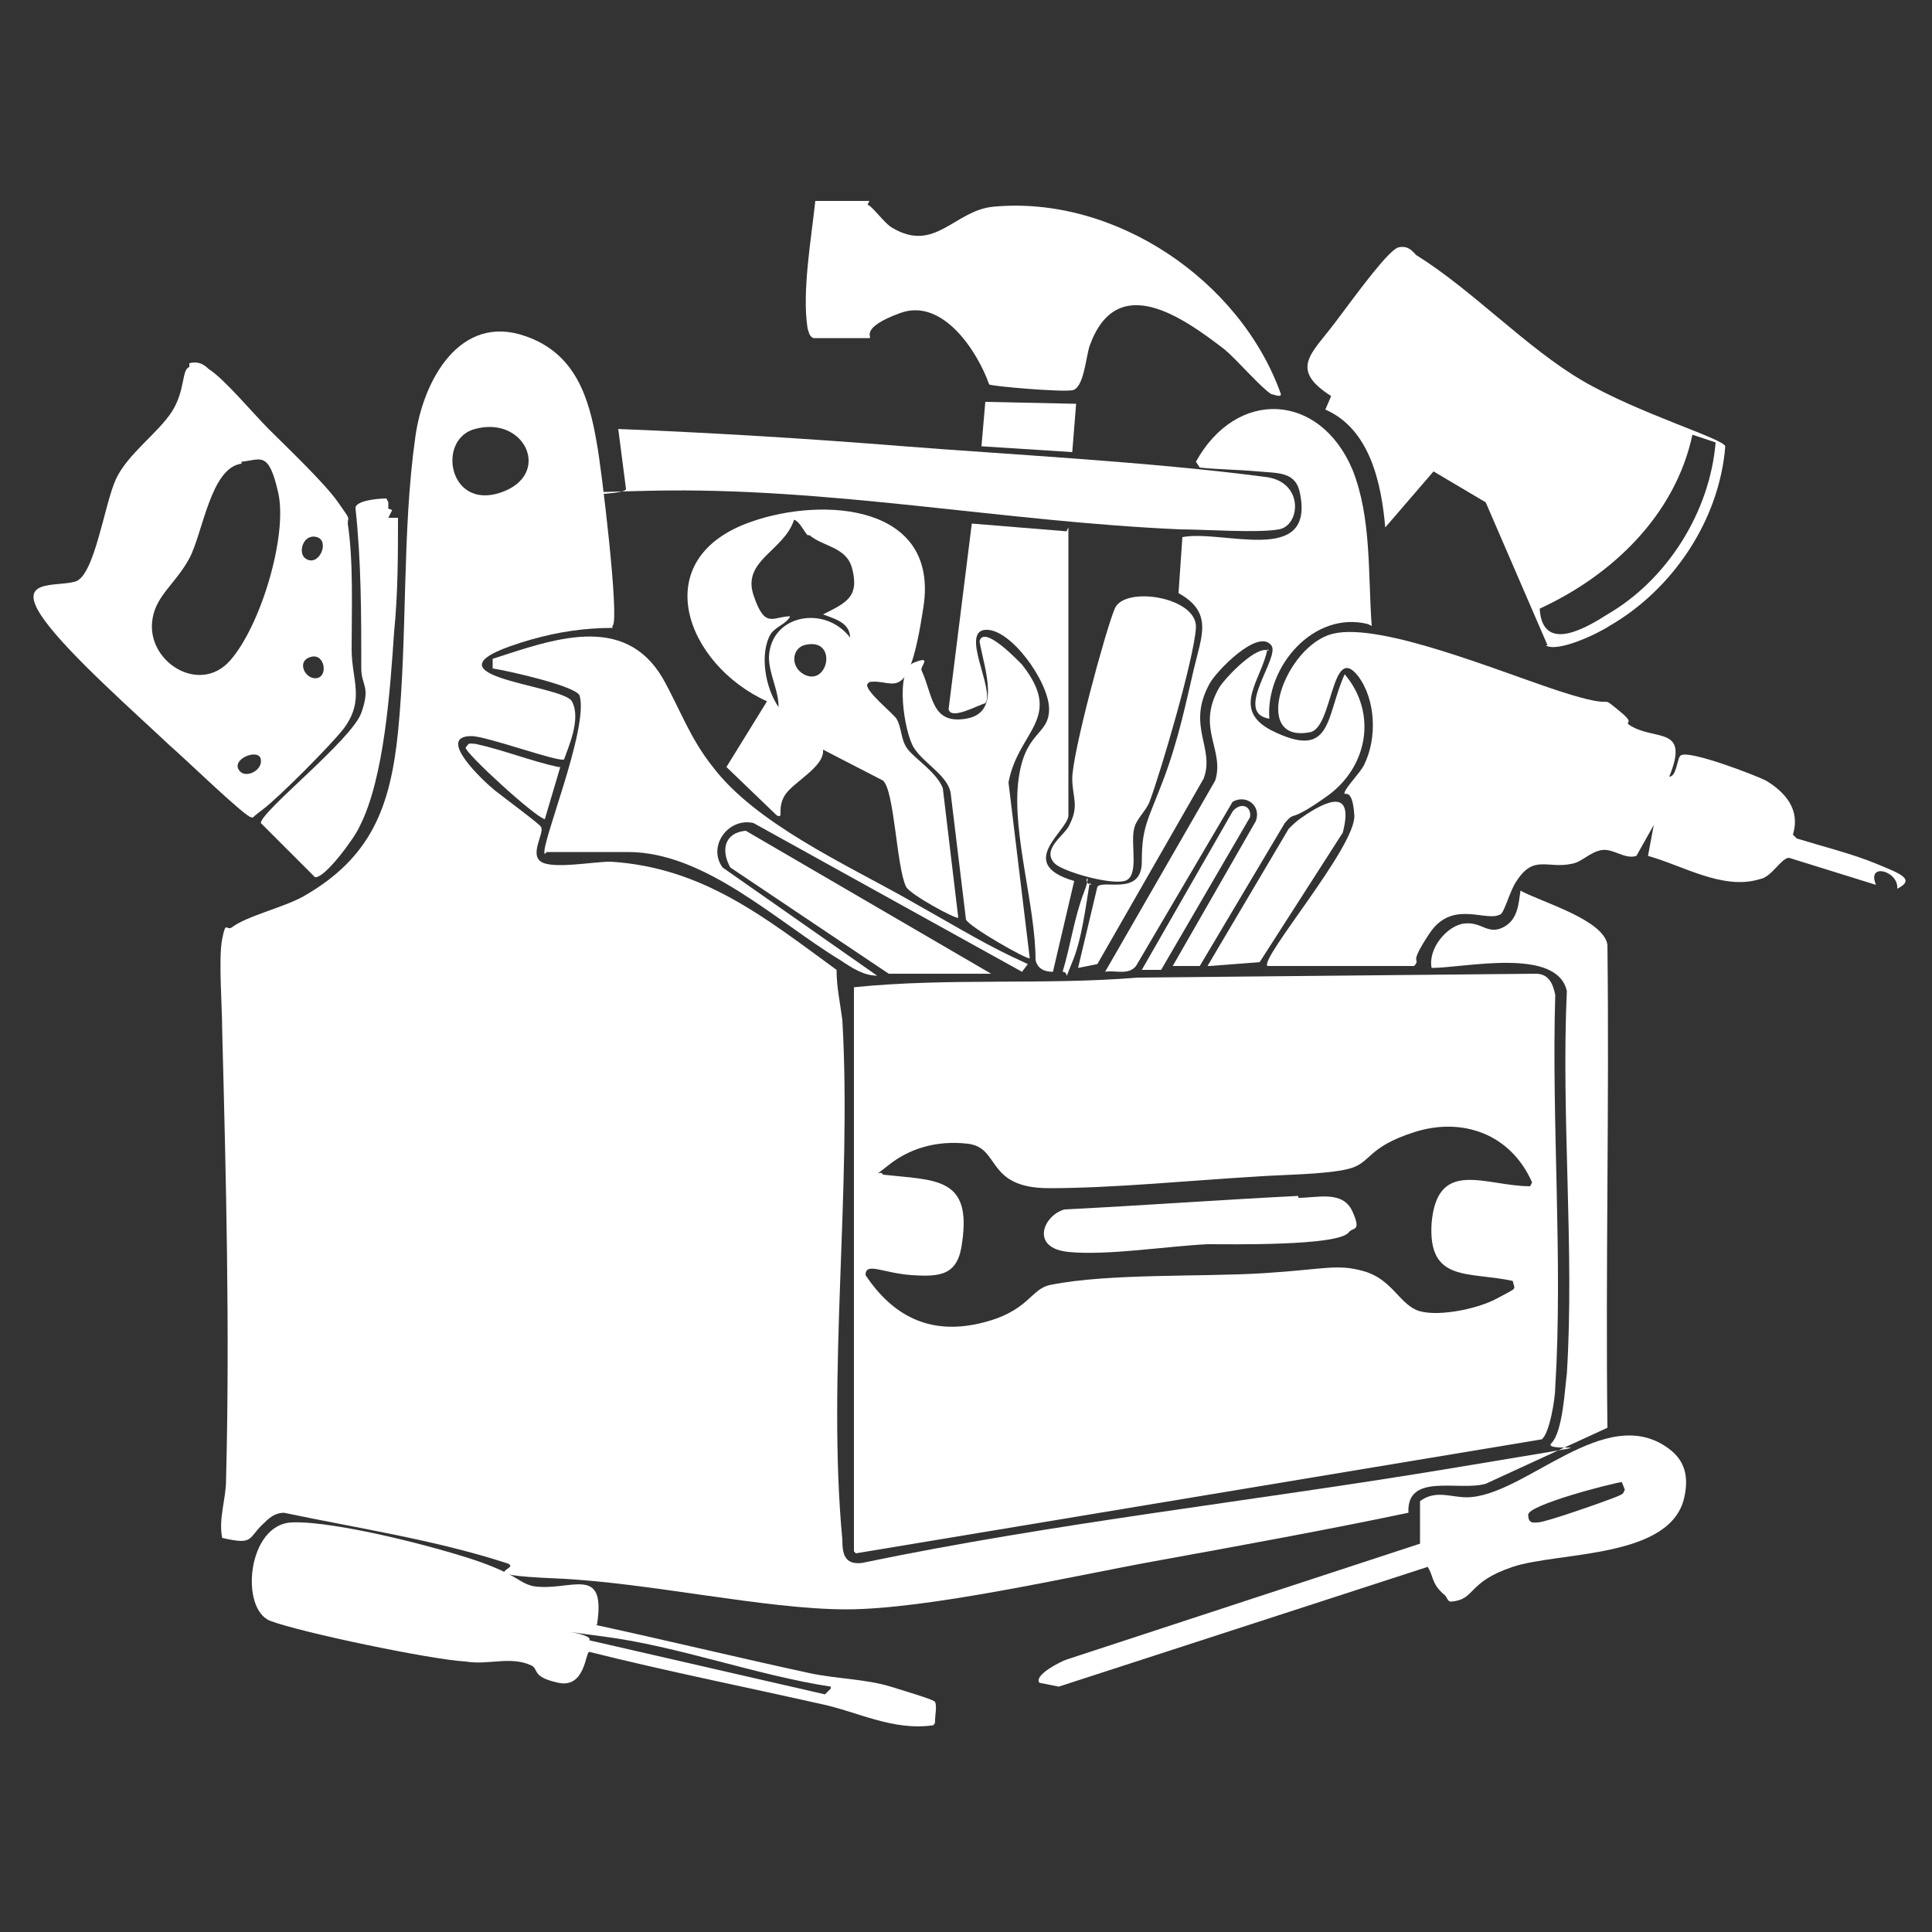
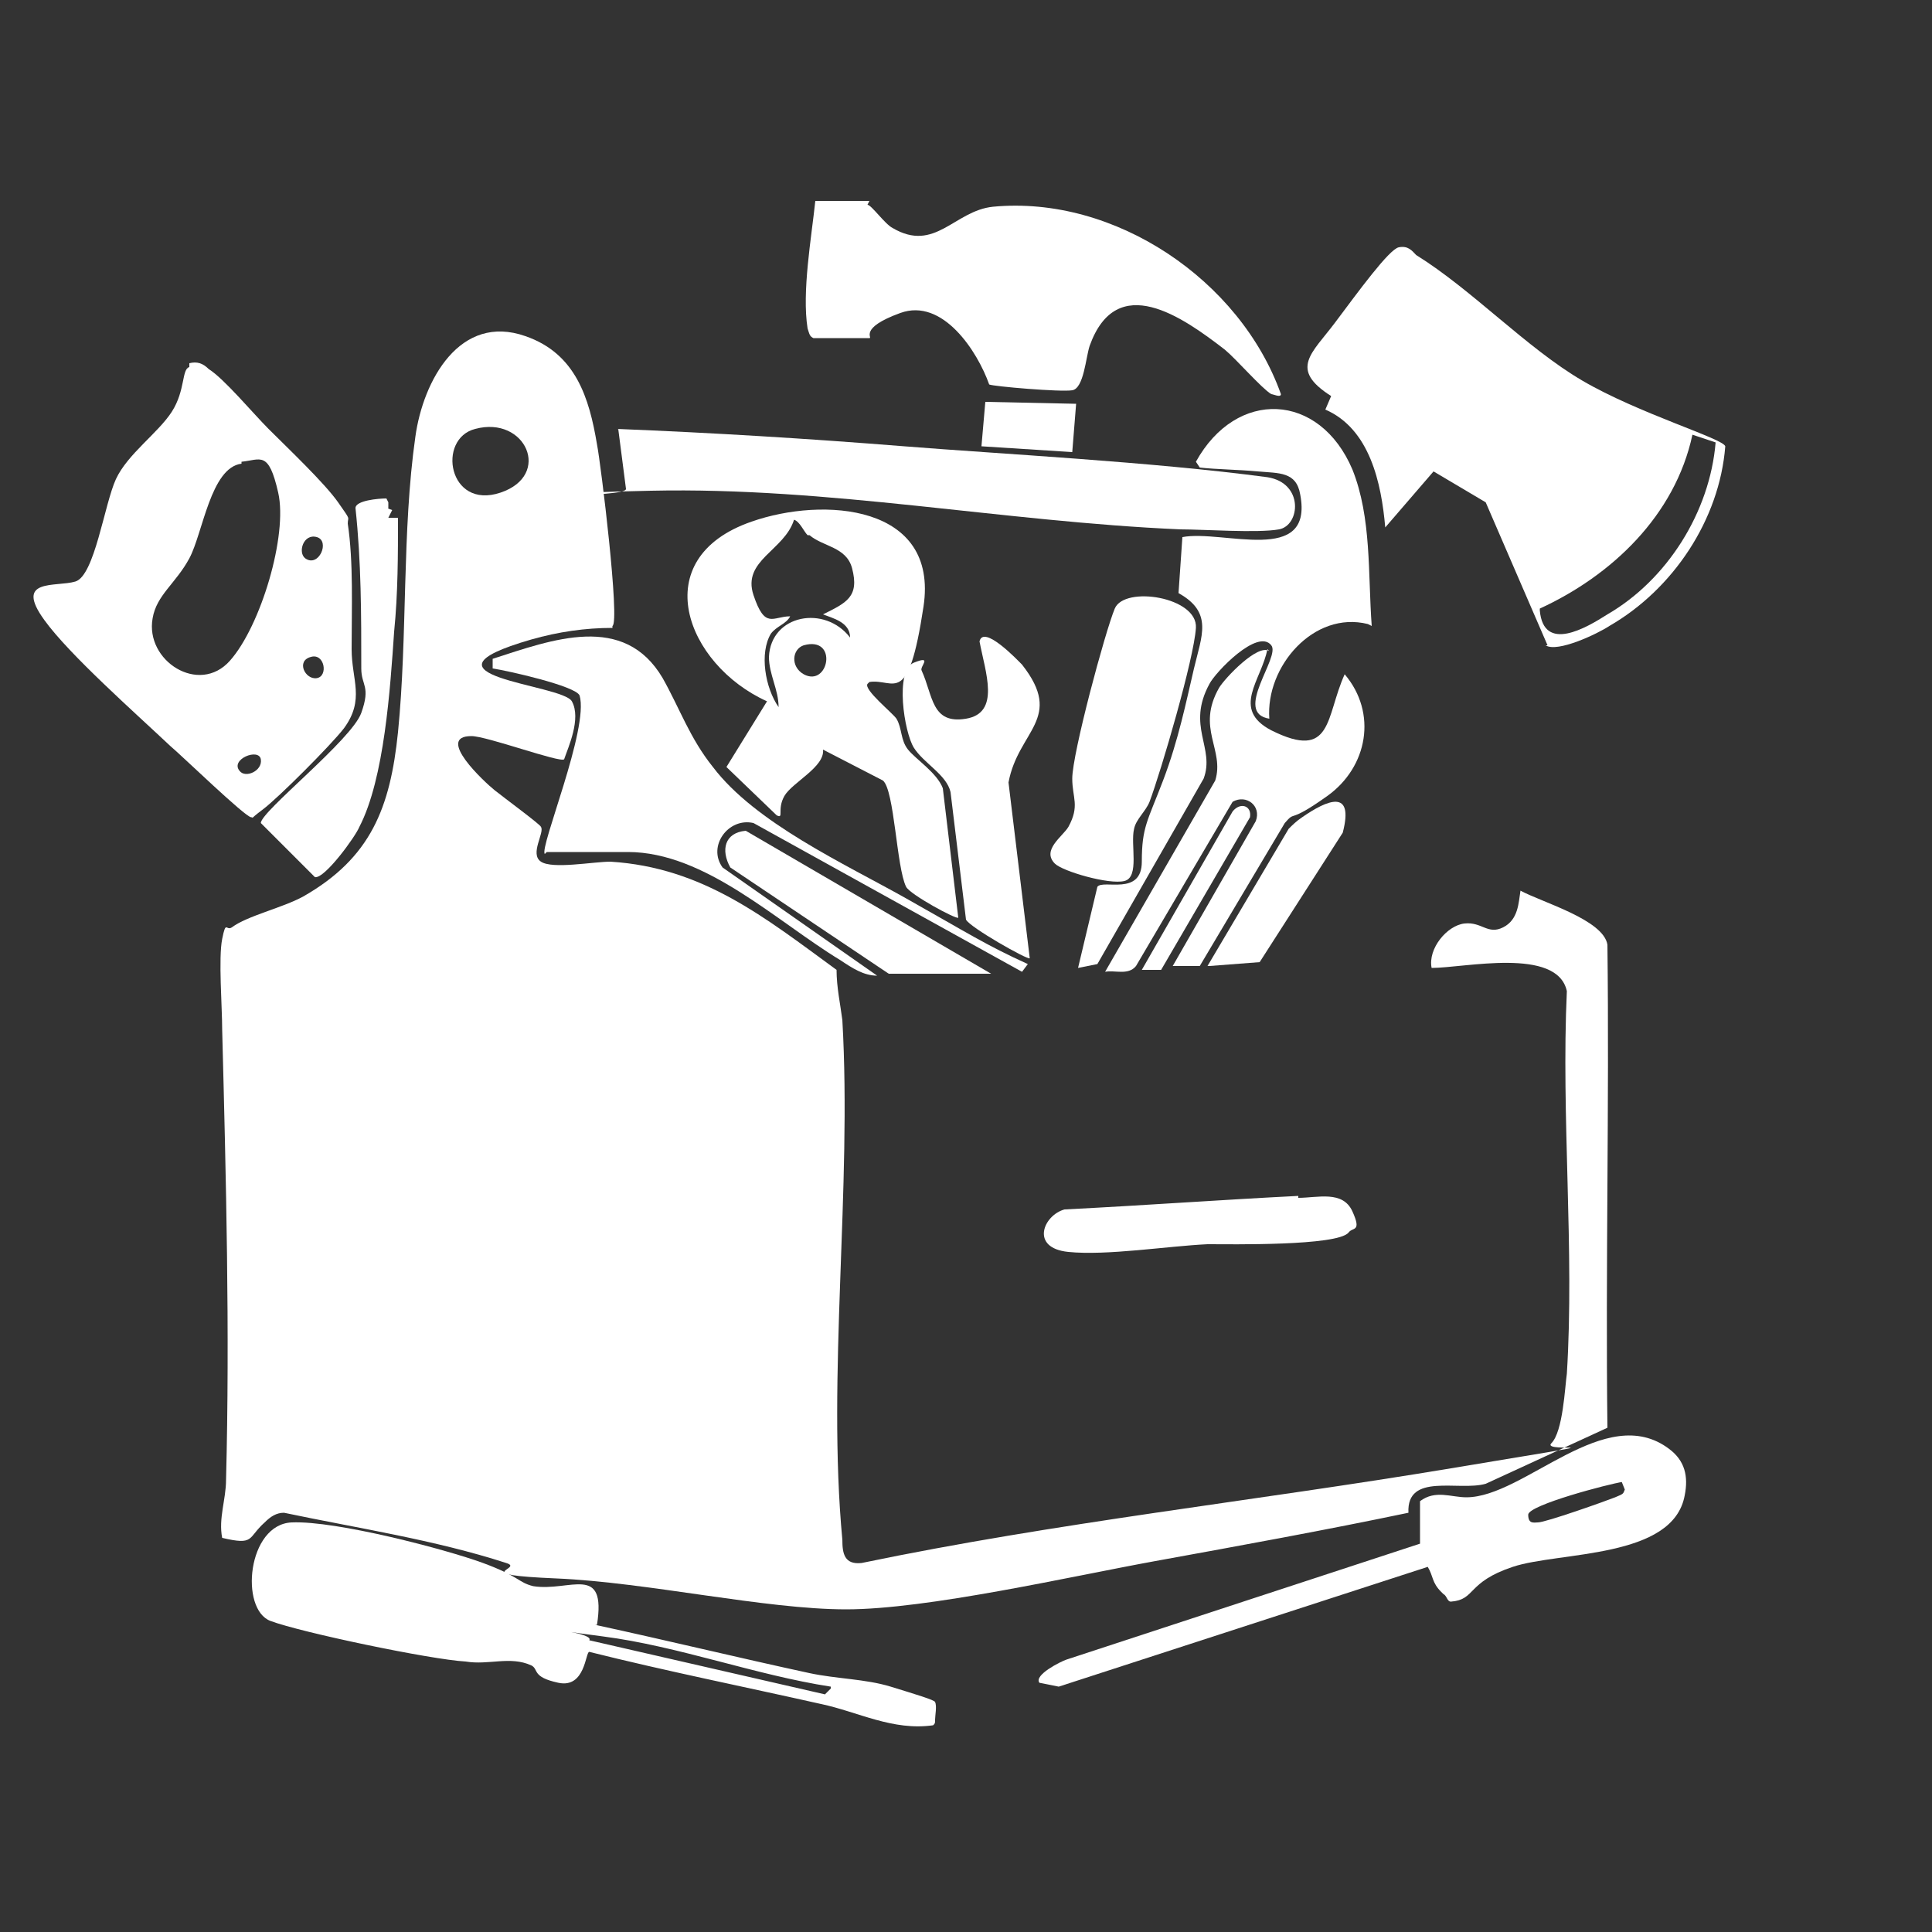
<svg xmlns="http://www.w3.org/2000/svg" id="Layer_1" version="1.1" viewBox="0 0 100 100">
  <rect x="0" y="0" width="100" height="100" fill="#333333" stroke="none" />
  <defs>
    <style>
      .st0 {
        fill: #fff;
      }
    </style>
  </defs>
  <path class="st0" d="M31.7,32.5c-1.4,0-2.8.2-4.2.6-6.6,1.9,1.6,2.3,2.1,3.2s-.2,2.4-.4,3c-.2.2-4-1.2-4.8-1.2-1.9,0,.7,2.4,1.2,2.8s2.4,1.8,2.4,1.9c.2.3-.6,1.4,0,1.8s2.7,0,3.6,0c4.8.3,8,2.9,11.7,5.6,0,.9.2,1.8.3,2.6.5,8.7-.8,18.4,0,26.9,0,.7.1,1.3,1,1.2,10.1-2.1,20.3-3.2,30.5-4.9s4.6-.7,5.2-1.3.7-2.9.8-3.6c.4-6.4-.3-13.3,0-19.8-.5-2.3-5.3-1.2-7-1.2-.2-1,.8-2.2,1.7-2.3s1.2.6,2,.2.8-1.3.9-1.9c1.1.6,4.3,1.5,4.5,2.8.1,8.3-.1,16.7,0,25l-6.3,2.9c-1.4.4-4.1-.6-4,1.5-4.3.9-8.7,1.7-13.1,2.5s-11.8,2.5-16,2.5-10.3-1.4-15-1.6-1.6-.5-2.6-.8c-3.7-1.2-7.7-1.8-11.5-2.6-.4,0-.7.2-1,.5-.9.8-.5,1.2-2.2.8-.2-1,.2-2,.2-3,.2-7.7,0-15.6-.2-23.3,0-1.2-.2-3.7,0-4.7s.2-.4.5-.6c.8-.6,2.6-1,3.7-1.6,3.5-2,4.5-4.6,4.9-8.5.5-5,.2-10.4.9-15.3.4-2.9,2.3-6.4,5.7-5.2,2.6.9,3.3,3.2,3.7,5.6.2,1,1.2,9.2.8,9.4ZM24.6,22.2c-2,.5-1.4,4.2,1.3,3.3s1.3-4-1.3-3.3Z" />
-   <path class="st0" d="M44.2,80.3v-29.2c4.9-.5,9.8-.1,14.7-.5l20.6-.2c.7,0,.9.6,1,1.1-.2,6.5.4,13.8,0,20.3,0,.6-.3,2.4-.7,2.7l-35.5,5.9ZM79.3,61.2c-1.1-2.5-3.6-3.4-6.1-2.6s-2.2,1.6-3.4,1.9-3.5.3-4.8.4c-3.4.2-7.4.6-10.7.6s-2.5-2.1-4.2-2.3-3.1.3-4.1,1.1-.4.2-.3.5c2.7.3,4.6.1,4.1,3.5-.2,1.7-1.1,1.8-2.6,1.7s-2.4-.7-2.4,0c1.4,2.1,3.3,3.1,5.9,2.5s2.6-1.8,3.7-2c3-.6,7.8-.4,11-.6s3.8-.5,5.2-.1,1.8,1.6,2.7,2,3.1,0,4.2-.6.9-.4.8-.9c-2.3-.5-4.4.1-4.2-3,.3-3.4,2.8-1.9,5.1-1.9Z" />
-   <path class="st0" d="M65.6,50c-.4-.4,4.6-6.2,4.5-7.8s-.6-.9-.5-1.2.8-1,1-1.4c.7-1.4.6-3.4-.3-4.6-1.4-1.8-1.3,2.7-2.5,2.9-3.1.6-1.3-4.5,1.2-5.1s8.7,2,11.8,3,1.9.1,2.9.9.4.6.6.8c1.3.9,3.2,0,2.1,2.7.4,0,.4-1,.6-1.1.4-.3,3.8,1,4.4,1.3,1,.6,1.8,1.5,1.4,2.8l.2.2c1.3.4,2.9.8,4.1,1.3s2.1.8,1.1,1.3c.1-.9-1.6-1.4-1.1-.2l-4.5-1.4c-.4,0-.9,1-1.5,1.1-1.9.6-4-.7-5.8-1.2l.3-1.6-.9,1.6c-.6.2-1.2-.4-1.8-.3s-1,.6-1.5.7c-1.3.3-2-.5-2.9.9-.3.4-.6,1.5-.8,1.7-.7.5-2.5-.8-3.7,1s-.4,1.2-.8,1.7h-7.5Z" />
  <path class="st0" d="M80.1,33.4l-3.2-7.4-2.7-1.6-2.5,2.9c-.2-2.3-.8-5.1-3.1-6.1l.3-.7c-2.2-1.4-1-2.2.2-3.8s2.8-3.8,3.3-3.9.7.2.9.4c2.9,1.8,5.7,4.8,8.6,6.5s7.3,3,7.4,3.4c-.3,3.8-2.7,7.4-6,9.3-.6.4-2.7,1.4-3.3,1ZM79.7,31.6c.2,2.2,2.4.9,3.5.2,3.1-1.8,5.3-5.3,5.6-8.9l-1.2-.4c-.9,4.2-4.2,7.3-7.9,9Z" />
  <path class="st0" d="M9.8,18.8c.4-.1.7,0,1,.3.8.5,2.3,2.3,3.1,3.1,1,1,2.9,2.8,3.6,3.8s.5.7.5,1.1c.3,2,.2,4.4.2,6.5,0,1.6.7,2.6-.4,4.1-.7.9-3.4,3.6-4.2,4.2s-.4.4-.6.4c-.3,0-3.6-3.2-4.2-3.7-1.8-1.7-5.2-4.7-6.5-6.5-1.6-2.2.6-1.7,1.6-2s1.5-4,2.1-5.3,2.2-2.4,2.9-3.5.5-2.2.9-2.3ZM12.5,24c-1.6.2-2,3.6-2.7,4.9s-1.7,1.9-1.9,3.1c-.4,2.2,2.4,4,4,2.2s3-6.5,2.5-8.7-.9-1.7-1.9-1.6ZM15.8,28.9c.7.5,1.3-.9.6-1.1s-1,.8-.6,1.1ZM16.1,34c-.8.2-.3,1.2.3,1.1s.4-1.3-.3-1.1ZM12.4,39.9c.3.4,1.2,0,1.1-.6s-1.6,0-1.1.6Z" />
  <path class="st0" d="M44.9,10.6c.2,0,.9,1,1.3,1.2,2.2,1.3,3.2-.9,5.2-1.1,6.3-.6,12.8,3.8,14.9,9.7,0,.2-.4,0-.5,0-.5-.3-1.8-1.8-2.4-2.3-2.2-1.7-5.6-4.1-7-.2-.2.6-.3,2.2-.9,2.3s-4.1-.2-4.3-.3c-.6-1.7-2.4-4.5-4.6-3.7s-1.4,1.3-1.6,1.3h-2.9c-.2-.1-.2-.2-.3-.5-.3-1.9.2-4.7.4-6.6h2.8Z" />
  <path class="st0" d="M30.8,84.1c3.7.8,7.4,1.7,11.1,2.5,1.4.3,2.9.3,4.2.7s2.3.7,2.3.8c.1.2,0,.7,0,.9s0,.2-.1.3c-2.1.3-3.9-.7-5.8-1.1-4-.9-8-1.7-12-2.7-.2,0-.2,1.9-1.6,1.6s-1-.7-1.4-.9c-1.1-.5-2.2,0-3.4-.2-1.8-.1-8.5-1.5-10.1-2.1s-1.2-5,1.1-5.1,8,1.4,9.9,2.1,1.8,1,2.6,1.2c1.9.3,3.8-1.2,3.3,2ZM43,87.3c-3.9-.6-7.9-2.1-11.8-2.6s-.4-.2-.7.2l12.2,2.8.3-.3Z" />
  <path class="st0" d="M70.8,32.3c-2.8-.7-5.3,2.2-5.1,4.9-1.9-.3.6-3.2.1-3.8-.7-.9-2.9,1.4-3.2,2-1.2,2.2.3,3.3-.3,4.9l-5.5,9.6-1,.2,1-4.2c.3-.4,2.3.5,2.3-1.3s.3-2.1,1.1-4.2,1.2-4.1,1.6-5.8,1-2.9-.8-3.9l.2-2.9c2.1-.4,6.8,1.5,6.1-2.2-.2-1.2-1.1-1.1-2.2-1.2s-2.1-.1-3-.2l-.2-.3c2.1-3.8,6.4-3.6,8.1.4,1,2.5.8,5.4,1,8.1Z" />
  <path class="st0" d="M31.9,22.2c5,.2,9.9.5,14.9.9s12.8.8,18.8,1.6c1.9.3,1.7,2.5.6,2.7s-3.9,0-5.1,0c-9.2-.4-18.2-2.2-27.4-2s-1.2.4-1.3-.1l-.4-3.1Z" />
  <path class="st0" d="M28.2,44.2c-.3-.3,2.3-6.5,1.8-8.2-.2-.5-3.8-1.3-4.5-1.4v-.5c3.1-1,6.8-2.4,8.8,1,.9,1.6,1.4,3.1,2.6,4.6,2.2,2.9,6.8,5,10,6.8s4.1,2.4,6.3,3.4l-.3.4-13.9-7.7c-1.3-.3-2.4,1.2-1.6,2.3l8,5.6c-.7,0-1.3-.4-1.9-.8-3.3-2-7-5.6-11-5.6h-4.2Z" />
  <path class="st0" d="M74.6,82.4c-.5-.5-.4-.8-.7-1.3l-19.1,6.2-1-.2c-.3-.4,1.1-1.1,1.4-1.2l18.3-6v-2.2c.8-.6,1.6-.2,2.4-.2,3,0,7.2-5,10.5-2.5.8.6,1,1.4.8,2.4-.6,3.3-6.5,2.9-8.9,3.7s-1.9,1.7-3.2,1.8c-.2,0-.2-.3-.4-.4ZM84,76.7c-.7.1-4.9,1.2-4.9,1.7s.3.4.5.4c.4,0,3.5-1.1,4-1.3s.4-.2.5-.4l-.2-.5Z" />
  <path class="st0" d="M44.9,35.4c-.2.3,1.3,1.5,1.5,1.8.3.5.2,1.1.6,1.6s1.5,1.2,1.8,2l.8,6.7c-.1.1-2.5-1.2-2.7-1.6-.5-1-.6-5-1.2-5.5l-3.1-1.6c.1.9-1.6,1.7-2,2.4s0,1.2-.4,1l-2.6-2.5,2.1-3.4c-4.2-1.9-6.3-7.4-.8-9.3,3.7-1.3,9.7-.9,8.9,4.4s-1.5,3.7-2.8,3.9ZM41.8,27.7c-.2-.2-.4-.7-.7-.8-.5,1.6-2.7,2.1-2.1,3.9s1,1.1,1.9,1.1c-.2.4-.7.5-1,.9-.6,1-.3,2.8.4,3.8,0-.9-.5-1.7-.5-2.6.1-2.2,2.9-2.7,4.2-1,0-.8-.9-1-1.4-1.2,1.2-.6,1.9-.9,1.5-2.4-.3-1.1-1.5-1.1-2.2-1.7ZM41.6,33.4c-.6.2-.7,1.1,0,1.5,1.3.7,1.8-2,0-1.5Z" />
  <path class="st0" d="M65.6,33.6c-.3,1.6-1.9,3.1.2,4.2,3.2,1.6,2.8-.7,3.8-2.9,1.7,2,1.2,4.8-.9,6.3s-1.6.7-2.2,1.4l-4.4,7.4h-1.4s4.3-7.5,4.3-7.5c.3-.8-.5-1.4-1.2-1l-5,8.5c-.4.5-1.1.2-1.6.3l5.7-9.9c.5-1.6-1-2.7.2-4.8.3-.5,2-2.3,2.6-1.9Z" />
-   <path class="st0" d="M55.3,27.3v14.9c0,.8-2.8,2.5.3,3.4l-1.1,4.7c-.5,0-.8-.2-.9-.6,0-2.8-1.2-6.5-.9-9.2s1.6-2.4,1.6-3.8-2-4.2-3.3-4.1.5,3.1,0,3.8c-.4.1-1.8.9-1.9.3l1.2-9.6,4.9.4Z" />
  <path class="st0" d="M54.6,44.7c-.7-.7.4-1.4.7-1.9.6-1.1.2-1.5.2-2.5,0-1.3,1.7-7.6,2.2-8.8s4.3-.6,4.2,1-1.8,7.4-2.4,9c-.2.5-.7.9-.8,1.4-.2.8.3,2.5-.5,2.7s-3.2-.5-3.6-.9Z" />
  <path class="st0" d="M53.3,49.6c-.1.1-3.1-1.6-3.3-2l-.8-6.6c-.2-.9-1.4-1.5-1.9-2.3s-1-4,0-4.4.3.2.4.4c.6,1.3.5,2.8,2.3,2.5s1-2.4.7-4c.2-.9,2,1,2.2,1.2,2.2,2.8-.2,3.4-.7,6.1l1.1,9.1Z" />
  <path class="st0" d="M20.1,26v.3c-.1,0,.2.1.2.1l-.2.4h.5c0,1.9,0,3.9-.2,5.9-.2,2.9-.5,7.6-1.8,10.1-.2.5-1.8,2.7-2.3,2.6l-2.8-2.8c0-.6,4.7-4.3,5.2-5.7s0-1.4,0-2.3c0-2.8,0-5.5-.3-8.3,0-.4,1.2-.5,1.6-.5Z" />
  <path class="st0" d="M46,50.4l-8.2-5.5c-.5-.9-.3-1.8.8-1.9l12.7,7.4h-5.3Z" />
  <path class="st0" d="M62.5,50l4.2-7.1c.2-.2.4-.4.7-.6,1.3-.9,2.7-1.5,2.1.8l-4.3,6.7-2.6.2Z" />
  <polygon class="st0" points="55.7 20.9 55.5 23.4 50.8 23.1 51 20.8 55.7 20.9" />
  <path class="st0" d="M59.1,50.2l4.7-8.2c.4-.5,1-.3.9.3l-4.6,7.9h-1Z" />
-   <path class="st0" d="M29,39.7l-.8,2.7c-.5-.1-4.1-3.4-4.1-3.7.2-.3.2-.2.5-.2,1.4.3,2.9.9,4.3,1.2Z" />
-   <path class="st0" d="M56.4,45.7c-.2,1.2-.4,2.9-.9,4.1s-.1.5-.5.5c.4-1.3.6-2.8,1.1-4.1s-.2-.5.4-.4Z" />
  <path class="st0" d="M67.2,62c1,0,2.3-.4,2.8.7s0,.8-.2,1.1c-.6.7-6.1.6-7.3.6-2.1.1-5.2.6-7.2.4s-1.3-1.9-.2-2.2c4-.2,8.1-.5,12.1-.7Z" />
</svg>